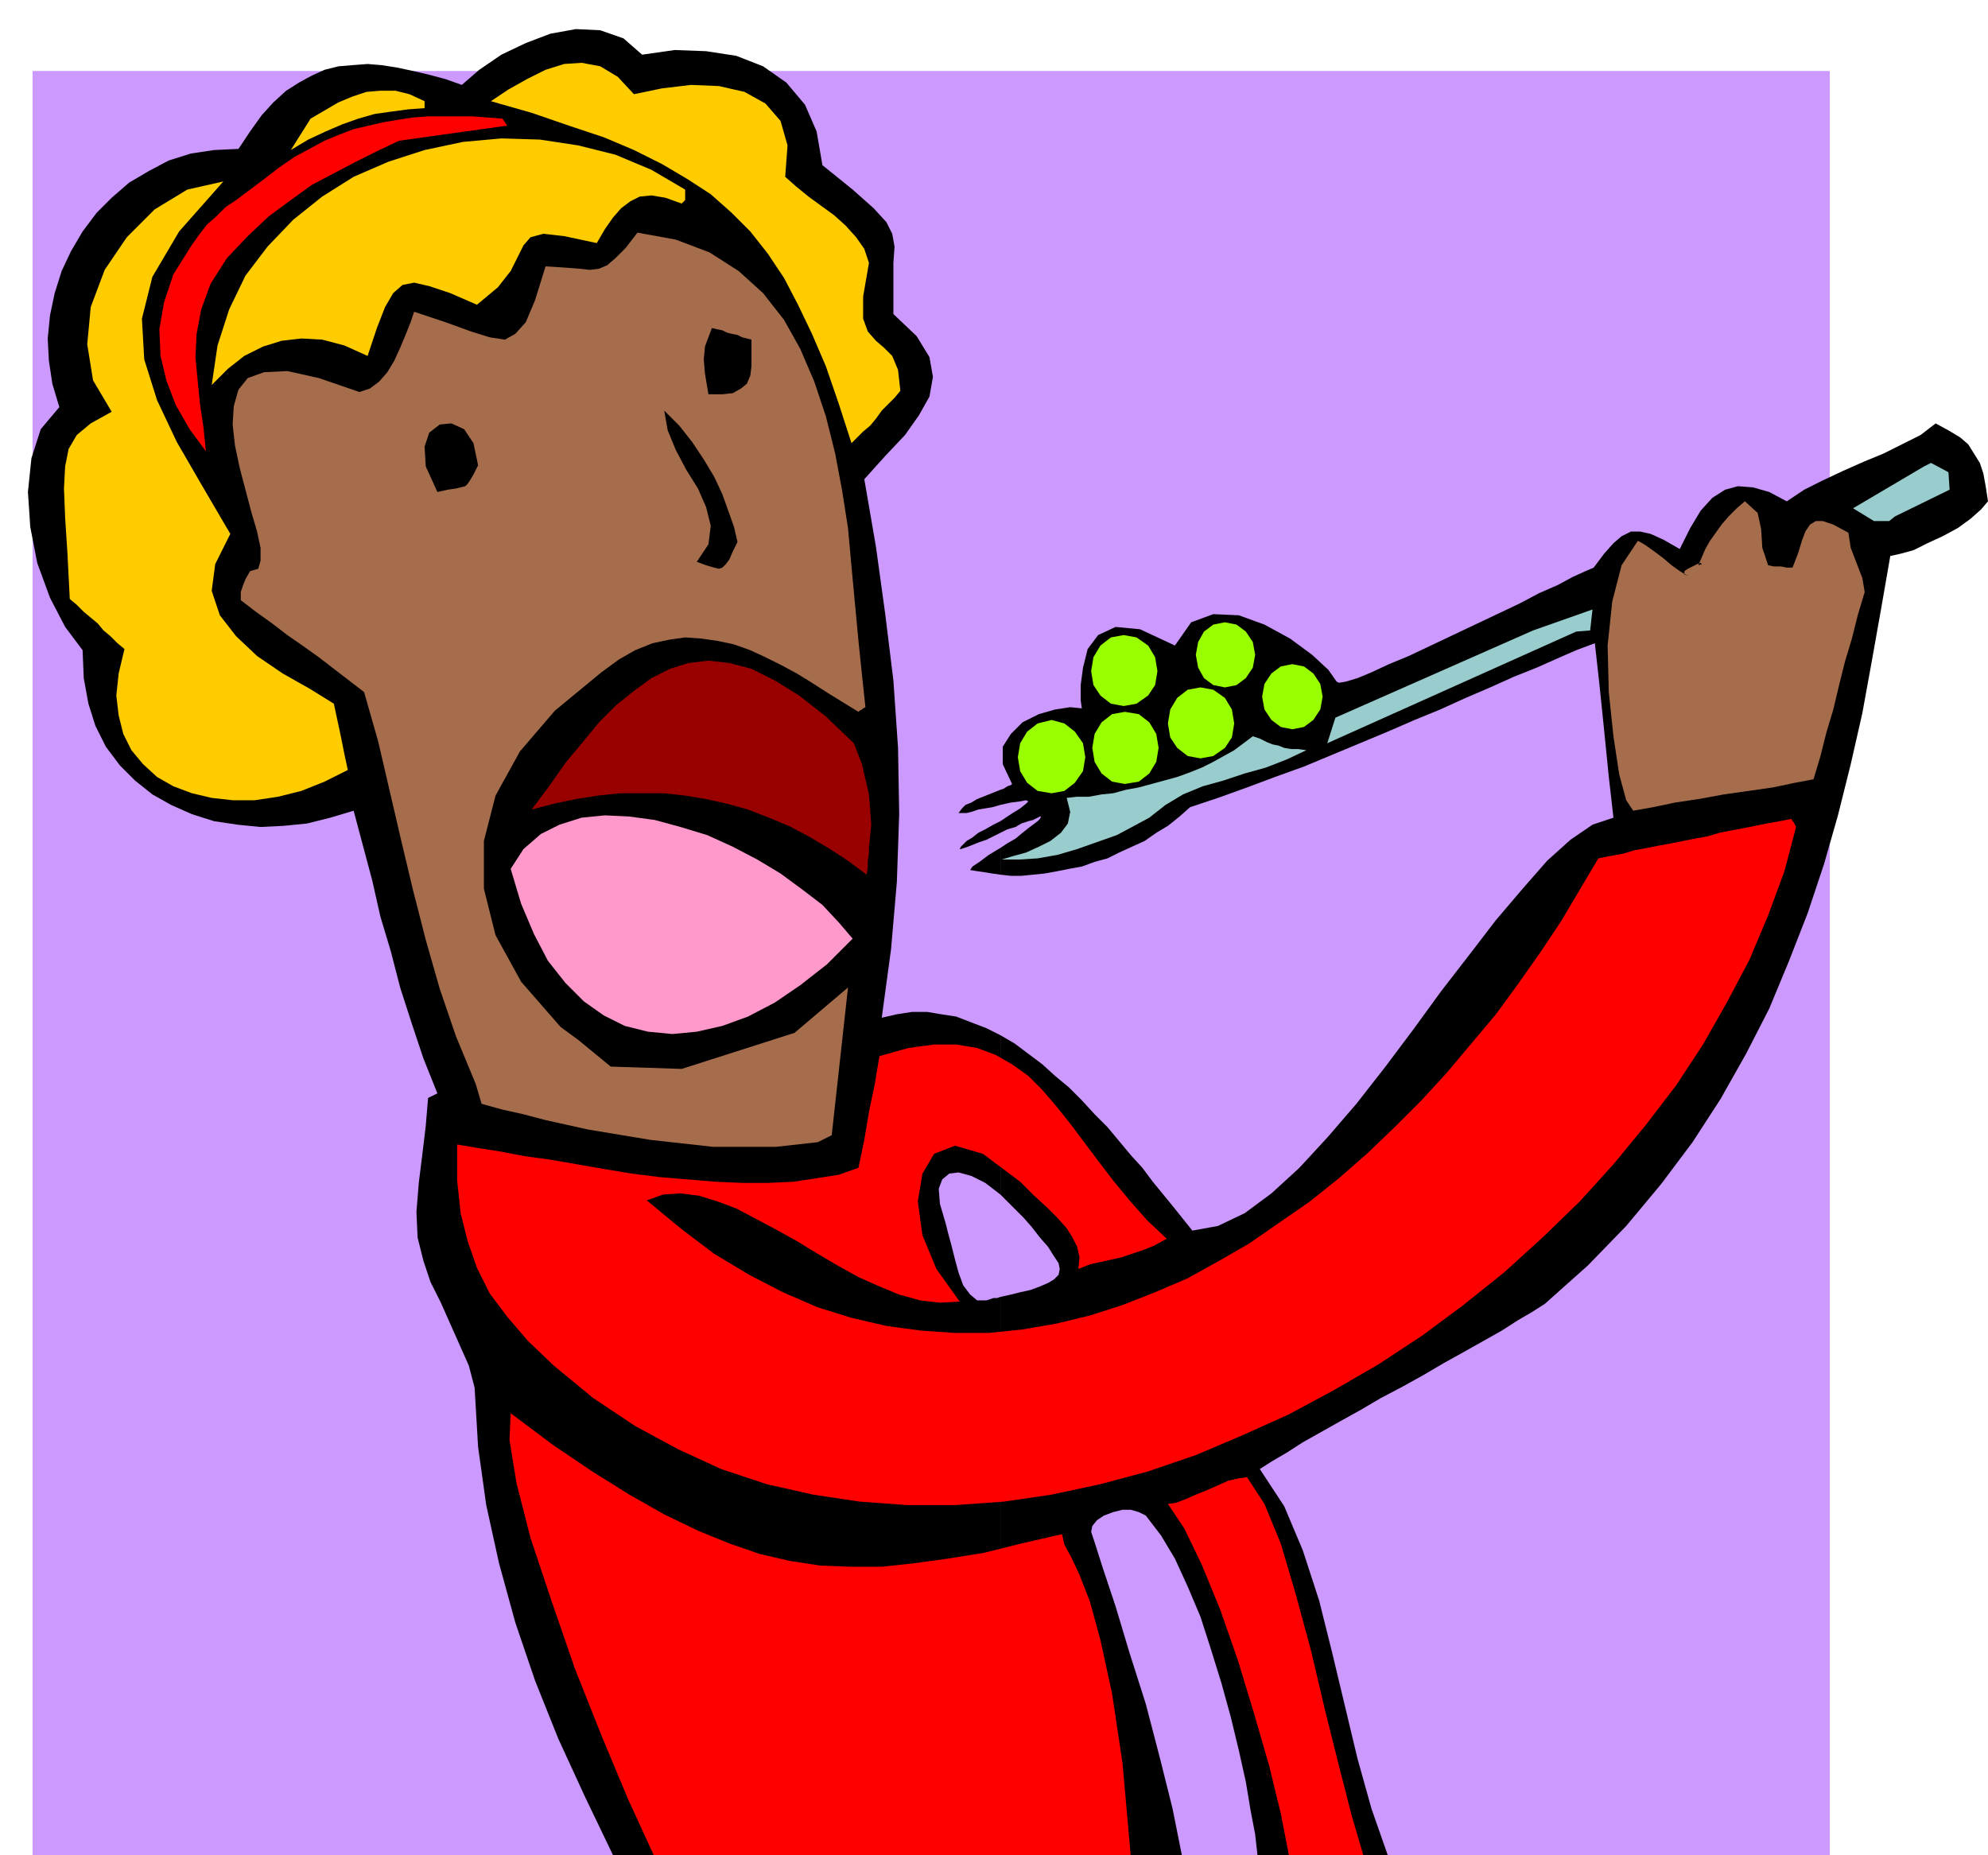
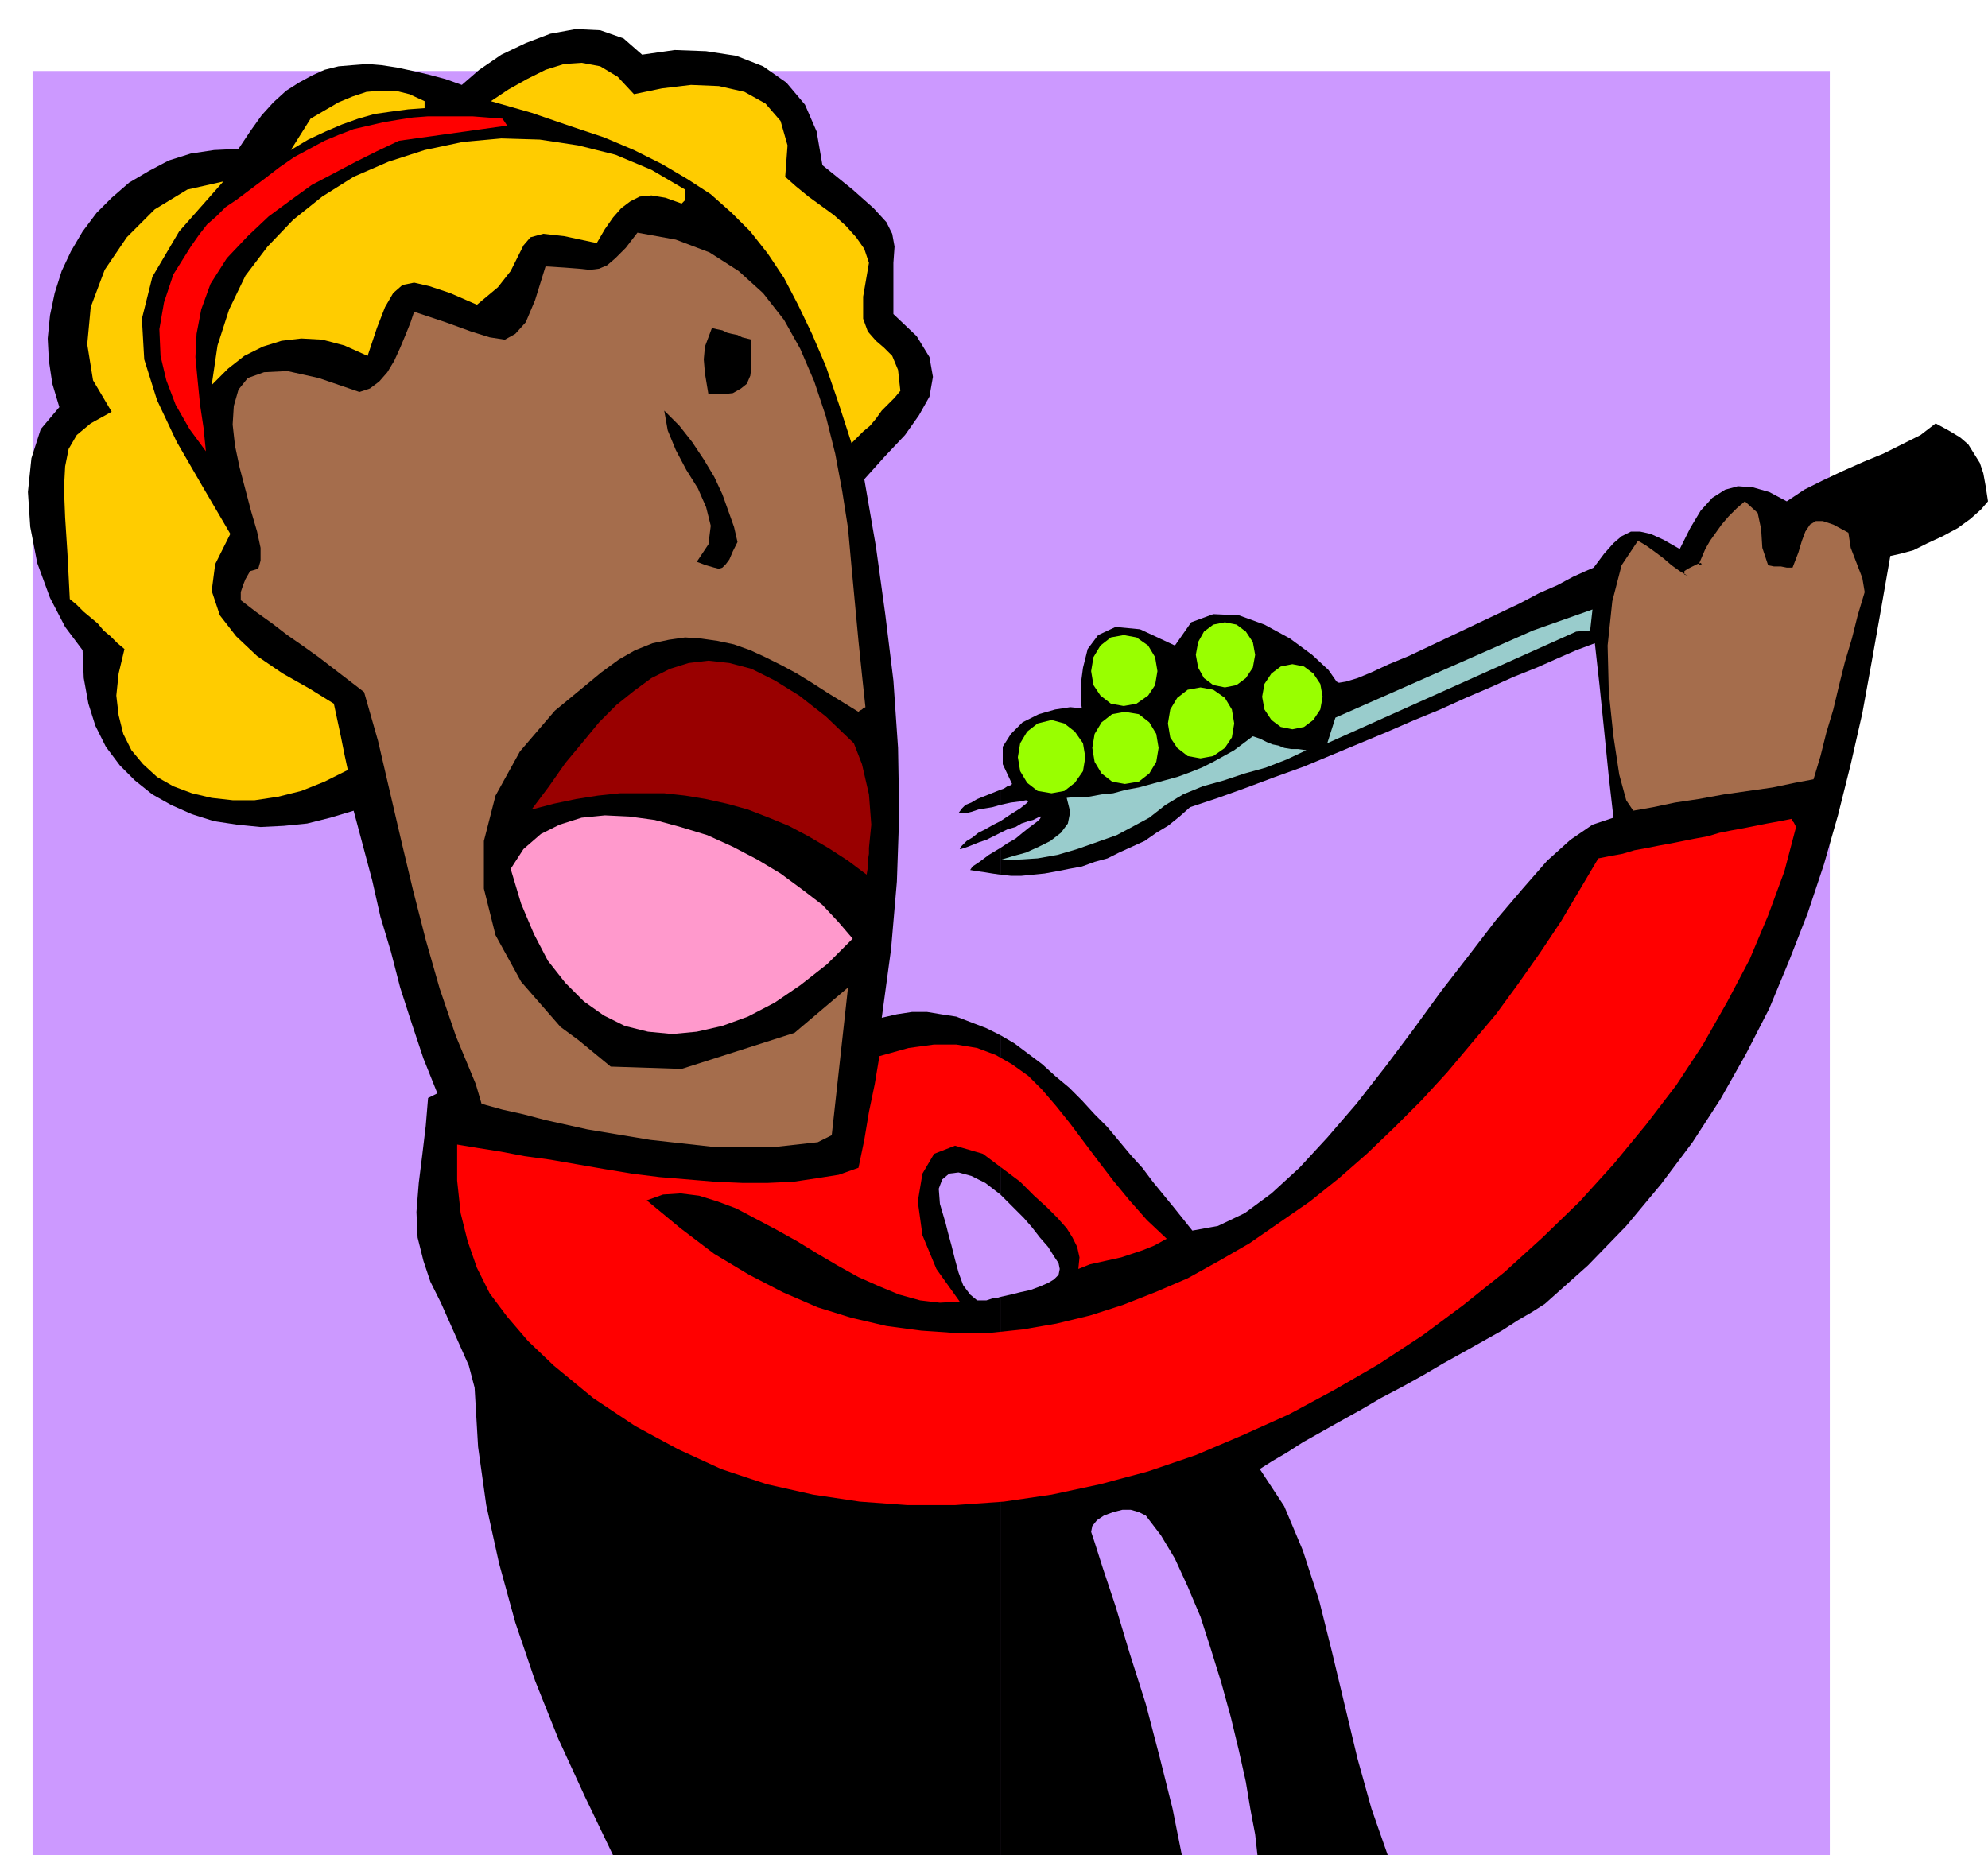
<svg xmlns="http://www.w3.org/2000/svg" width="1.709in" height="153.12" fill-rule="evenodd" stroke-linecap="round" preserveAspectRatio="none" viewBox="0 0 1709 1595">
  <style>.pen1{stroke:none}.brush3{fill:#000}.brush4{fill:#9cc}.brush5{fill:#a56d4c}.brush6{fill:red}.brush7{fill:#fc0}</style>
  <path d="M28 61h1545v1534H28V61z" class="pen1" style="fill:#c9f" />
  <path d="M860 1115v480h156l-8-40-11-44-12-46-14-44-12-40-11-33-7-22-3-9 1-5 4-5 6-4 8-3 8-2h7l7 2 6 3 13 17 12 20 11 24 11 26 9 28 9 29 8 29 7 29 6 27 4 24 4 21 2 18h112l-14-40-12-43-11-46-11-46-11-44-14-43-16-38-21-32 11-7 12-7 14-9 16-9 16-9 18-10 17-10 19-10 18-10 17-10 18-10 16-9 16-9 14-9 12-7 11-7 37-33 33-34 30-36 27-36 24-37 22-39 20-39 17-41 16-41 14-42 12-42 11-44 10-44 8-44 8-45 8-46 9-2 11-3 12-6 13-6 13-7 11-8 9-8 6-7-2-13-2-11-3-9-5-8-5-8-7-6-10-6-11-6-13 10-16 8-16 8-17 7-18 8-17 8-16 8-15 10-15-8-14-4-13-1-11 3-11 7-10 11-9 15-9 18-14-8-11-5-9-2h-8l-8 4-7 6-8 9-9 12-7 3-11 5-13 7-16 7-17 9-19 9-19 9-19 9-19 9-19 9-17 7-15 7-12 5-10 3-6 1-2-1-7-10-14-13-19-14-22-12-22-8-22-1-19 7-14 20-30-14-21-2-15 7-9 12-4 16-2 15v13l1 7-10-1-13 2-14 4-14 7-10 10-7 11v15l8 17-1 1-3 1-3 2-3 1v13l9-2 8-1 5-1 2 1-2 2-5 4-8 5-9 6v10l6-3 7-2 5-3 6-2 4-1 4-2 2-1h1l-1 2-2 2-4 3-4 3-5 4-6 5-7 4-6 4v23l9 1h9l10-1 10-1 11-2 10-2 11-2 11-4 11-3 10-5 11-5 11-5 10-7 10-6 10-8 9-8 24-8 25-9 24-9 25-9 24-10 24-10 24-10 23-10 22-9 22-10 21-9 20-9 20-8 18-8 16-7 16-6 4 36 4 39 4 40 4 35-18 6-19 13-20 18-21 24-23 27-23 30-24 31-24 33-24 32-25 32-25 29-24 26-24 22-23 17-23 11-22 4-8-10-8-10-9-11-9-11-9-12-10-11-10-12-10-12-11-11-11-12-11-11-12-10-11-10-12-9-12-9-12-7v137l2 2 2 2 2 2 2 2 5 5 7 7 7 8 7 9 7 8 5 8 4 6 1 5-1 5-4 4-5 3-7 3-8 3-9 2-8 2-9 2zm0-423v-13l-5 2-5 2-5 2-5 2-5 3-5 2-3 3-3 4h7l4-1 6-2 6-1 6-1 7-2zm0 24v-10l-6 3-7 4-6 3-5 4-5 3-3 3-2 2-1 2h1l3-1 3-1 5-2 5-2 6-2 6-3 6-3z" class="pen1 brush3" />
  <path d="M860 752v-23l-10 6-8 6-6 4-2 3 6 1 7 1 6 1 7 1z" class="pen1 brush3" />
  <path d="m71 559 1 24 4 22 6 19 9 18 12 16 13 13 15 12 16 9 18 8 19 6 20 3 20 2 20-1 20-2 20-5 20-6 8 30 8 30 7 31 9 30 8 31 10 31 10 30 12 30-2 1-2 1-2 1-2 1-2 24-3 25-3 24-2 25 1 22 5 20 6 18 9 18 8 18 8 18 8 18 5 19 3 51 7 50 11 50 14 51 17 50 20 50 23 50 24 50h333v-480l-3 1h-3l-3 1-3 1h-8l-6-5-6-8-4-11-3-11-3-12-3-11-2-8-5-17-1-13 3-8 6-5 8-1 11 3 12 6 13 10V890l-12-6-13-5-13-5-13-2-12-2h-13l-13 2-13 3 8-59 5-58 2-58-1-57-4-58-7-57-8-58-10-58 18-20 17-18 12-17 9-16 3-17-3-17-11-18-20-19v-44l1-14-2-11-5-10-11-12-18-16-26-21-5-29-10-23-16-19-20-14-23-9-26-4-27-1-28 4-16-14-20-7-21-1-22 4-21 8-21 10-19 13-15 13-14-5-15-4-13-3-14-3-13-2-12-1-13 1-12 1-12 3-11 5-11 6-11 7-11 10-10 11-10 14-10 15-21 1-20 3-19 6-17 9-17 10-15 13-13 13-12 16-10 17-8 17-6 19-4 19-2 20 1 19 3 20 6 20-16 19-8 25-3 29 2 30 6 31 11 30 13 25 15 20z" class="pen1 brush3" />
-   <path d="m1676 421-47 23-5 4h-13l-18-11 61-36 6-3 15 8 1 15z" class="pen1 brush4" />
  <path d="m1603 509-6 20-5 20-6 20-5 20-5 21-6 20-5 20-6 20-16 3-19 4-21 3-21 3-22 4-20 3-19 4-17 3-6-9-6-22-5-33-4-38-1-40 4-38 8-31 14-21 2 1 5 3 7 5 8 6 7 6 7 5 5 3 2 1-3-1v-3l3-2 4-2 4-2 3-1 1 1-3 1 3-7 3-7 4-7 5-7 5-7 6-7 7-7 7-6 11 10 3 14 1 16 5 15 5 1h6l5 1h5l5-13 3-10 3-8 4-6 5-3h6l9 3 13 7 2 13 5 13 5 13 2 12z" class="pen1 brush5" />
  <path d="m1544 711-10 38-14 38-16 38-19 36-21 37-23 35-26 34-28 34-29 32-32 31-33 30-35 28-35 26-38 25-38 22-39 21-40 18-40 17-41 14-41 11-42 9-41 6-42 3h-41l-41-3-40-6-40-9-39-13-37-17-37-20-36-24-34-28-22-21-18-21-15-20-11-22-8-23-6-24-3-28v-31l18 3 19 3 21 4 22 3 23 4 23 4 24 4 24 3 24 2 24 2 23 1h22l22-1 20-3 19-3 17-6 5-24 4-24 5-24 4-24 25-7 22-3h19l18 3 16 6 14 8 14 10 12 12 12 14 12 15 12 16 12 16 13 17 14 17 15 17 17 16-11 6-10 4-9 3-9 3-9 2-9 2-9 2-10 4 1-10-2-9-4-8-5-8-8-9-9-9-11-10-12-12-32-24-24-7-18 7-10 17-4 24 4 29 12 29 20 28-17 1-17-2-18-5-17-7-18-8-18-10-17-10-18-11-18-10-17-9-17-9-16-6-16-5-16-2-15 1-14 5 29 24 29 22 30 18 29 15 30 13 29 9 30 7 30 4 29 2h29l29-3 29-5 29-7 28-9 28-11 28-12 27-15 26-15 26-18 26-18 25-20 24-21 24-23 23-23 22-24 21-25 21-25 19-26 19-27 18-27 16-27 16-27 10-2 11-2 10-3 11-2 10-2 11-2 10-2 10-2 11-2 10-3 10-2 11-2 10-2 10-2 11-2 10-2 1 2 1 1 1 2 1 2z" class="pen1 brush6" />
  <path d="m1367 542-12 1-214 96 7-22 170-75 51-18-2 18zm-244 103-17 8-18 7-18 5-18 6-18 5-17 7-15 9-14 11-13 7-15 8-17 6-17 6-17 5-17 3-16 1h-15l10-3 11-3 11-5 10-5 9-7 6-8 2-10-3-12 9-1h10l11-2 10-1 11-3 11-2 11-3 11-3 11-3 11-4 10-4 10-5 9-5 9-5 8-6 8-6 6 2 6 3 5 2 5 1 5 2 6 1h6l7 1z" class="pen1 brush4" />
-   <path d="m972 1595-7-79-9-60-10-46-9-33-9-23-7-15-6-11-2-9-35 8-32 8-31 5-29 4-28 3h-27l-26-1-26-4-26-6-26-9-27-11-29-14-30-17-32-20-34-23-36-27-1 23 6 37 12 47 18 54 20 58 23 58 23 55 22 48h410z" class="pen1 brush6" />
  <path d="m774 336-5 6-5 5-6 6-5 7-5 6-6 5-5 5-5 5-11-34-11-32-12-28-12-25-12-23-14-21-15-19-16-16-18-16-20-13-22-13-24-12-26-11-30-10-32-11-35-10 15-10 16-9 16-8 16-5 15-1 16 3 15 9 14 15 24-5 25-3 24 1 22 5 18 10 13 15 6 21-2 27 9 8 11 9 11 8 11 8 10 9 9 10 7 10 4 12-5 29v19l4 11 7 8 7 6 7 7 5 12 2 18z" class="pen1 brush7" />
  <path d="M747 729v5l-1 6v6l-1 6-16-12-17-11-17-10-17-9-17-7-18-7-18-5-18-4-18-3-18-2h-38l-19 2-19 3-19 4-19 5 15-20 14-20 15-18 14-17 15-15 15-12 15-11 16-8 16-5 17-2 18 2 19 5 20 10 21 13 23 18 24 23 7 18 6 26 2 26-2 20z" class="pen1" style="fill:#900" />
  <path d="m482 883 15 11 28 23 61 2 97-31 46-39-14 127-12 6-18 2-18 2h-54l-18-2-18-2-18-2-18-3-18-3-18-3-18-4-18-4-19-5-18-4-18-5-5-17-17-41-14-41-12-42-11-43-10-42-10-43-10-43-12-42-13-10-13-10-13-10-14-10-13-9-13-10-14-10-13-10v-7l2-6 2-5 4-7 7-2 2-7v-11l-3-14-5-17-5-19-5-19-4-19-2-18 1-16 4-14 8-10 14-5 20-1 27 6 35 12 9-3 8-6 7-8 6-10 5-11 5-12 4-10 3-9 27 9 22 8 16 5 13 2 9-5 9-10 8-19 9-29 16 1 13 1 9 1 8-1 7-3 7-6 9-9 10-13 33 6 29 11 25 16 21 19 18 23 14 25 12 28 10 30 8 32 6 32 5 32 3 33 3 32 3 32 3 29 3 28-2 1-1 1-2 1-1 1-13-8-13-8-14-9-13-8-13-7-14-7-13-6-14-5-14-3-14-2-14-1-14 2-14 3-15 6-14 8-15 11-40 33-30 35-21 38-10 39v41l10 40 22 40 34 39z" class="pen1 brush5" />
  <path d="m733 807-22 22-23 18-22 15-23 12-22 8-22 5-21 2-21-2-20-5-18-9-17-12-16-16-15-19-12-23-11-26-9-30 11-17 15-13 16-8 19-6 20-2 21 1 22 3 22 6 23 7 22 10 21 11 20 12 19 14 17 13 14 15 12 14z" class="pen1" style="fill:#f9c" />
  <path d="m609 339-3-18-1-12 1-11 6-16 4 1 5 1 4 2 4 1 5 1 4 2 4 1 4 1v23l-1 8-3 7-5 4-7 4-9 1h-12zm25 127-4 8-3 7-3 4-3 3-3 1-4-1-7-2-8-3 10-15 2-16-4-16-7-16-10-16-9-17-7-17-3-17 13 13 11 14 10 15 9 15 7 15 5 14 5 14 3 13z" class="pen1 brush3" />
  <path d="m589 172-1 1-1 1-1 1-14-5-12-2-10 1-8 4-8 6-7 8-7 10-7 12-28-6-18-2-11 3-6 7-5 10-6 12-11 14-18 15-23-10-18-6-13-3-10 2-8 7-7 12-7 18-8 24-20-9-19-5-18-1-17 2-16 5-16 8-14 11-14 14 5-34 10-31 14-29 19-25 22-23 25-20 27-17 30-13 31-10 33-7 33-3 33 1 33 5 32 8 31 13 29 17v9z" class="pen1 brush7" />
  <path d="m436 108-93 13-19 9-18 9-19 10-19 10-18 13-19 14-18 17-18 19-14 22-8 22-4 21-1 20 2 21 2 20 3 20 2 20-14-19-12-21-8-21-5-21-1-23 4-23 8-24 15-24 7-10 7-9 8-7 8-8 9-6 8-6 8-6 8-6 13-10 13-9 13-7 13-7 12-5 13-5 13-3 13-3 12-2 13-2 13-1h38l13 1 13 1 4 6z" class="pen1 brush6" />
-   <path d="m411 400-4 8-3 5-2 3-2 2-4 1-4 1-7 1-9 2-10-22-1-17 4-12 9-7 10-1 11 5 8 12 4 19z" class="pen1 brush3" />
  <path d="m365 93-14 1-15 2-14 2-14 4-14 5-14 6-15 7-15 9 17-27 12-7 12-7 12-5 12-4 12-1h13l12 3 13 6v6zm-66 569-20 10-20 8-20 5-20 3h-19l-18-2-17-4-16-6-14-8-12-11-10-12-7-14-4-16-2-17 2-19 5-21-6-5-6-6-6-5-5-6-6-5-6-5-6-6-6-5-2-39-2-31-1-25 1-19 3-15 7-12 12-10 18-10-16-27-5-31 3-32 12-32 19-28 24-24 28-17 31-7-38 43-23 39-9 36 2 35 11 35 17 36 22 38 24 41-13 26-3 23 7 21 14 18 18 17 22 15 23 13 21 13 3 14 3 14 3 15 3 14z" class="pen1 brush7" />
  <path d="m1053 535 10 2 8 6 6 9 2 11-2 11-6 9-8 6-10 2-10-2-8-6-5-9-2-11 2-11 5-9 8-6 10-2zm58 36 10 2 8 6 6 9 2 11-2 11-6 9-8 6-10 2-10-2-8-6-6-9-2-11 2-11 6-9 8-6 10-2zm-145-25 11 2 10 7 6 10 2 12-2 12-6 9-10 7-11 2-11-2-9-7-6-9-2-12 2-12 6-10 9-7 11-2zm1 66 12 2 9 7 6 10 2 12-2 12-6 10-9 7-12 2-11-2-9-7-6-10-2-12 2-12 6-10 9-7 11-2zm65-21 11 2 10 7 6 10 2 12-2 12-6 9-10 7-11 2-11-2-9-7-6-9-2-12 2-12 6-10 9-7 11-2zm-128 28 11 3 9 7 7 10 2 12-2 12-7 10-9 7-11 2-12-2-9-7-6-10-2-12 2-12 6-10 9-7 12-3z" class="pen1" style="fill:#9f0" />
-   <path d="m1172 1595-10-34-11-43-12-48-12-51-13-48-13-44-14-34-15-23-7 1-9 2-9 4-9 4-10 4-9 4-8 3-7 1 14 21 15 31 16 39 15 43 14 46 13 45 10 41 7 36h64z" class="pen1 brush6" />
</svg>